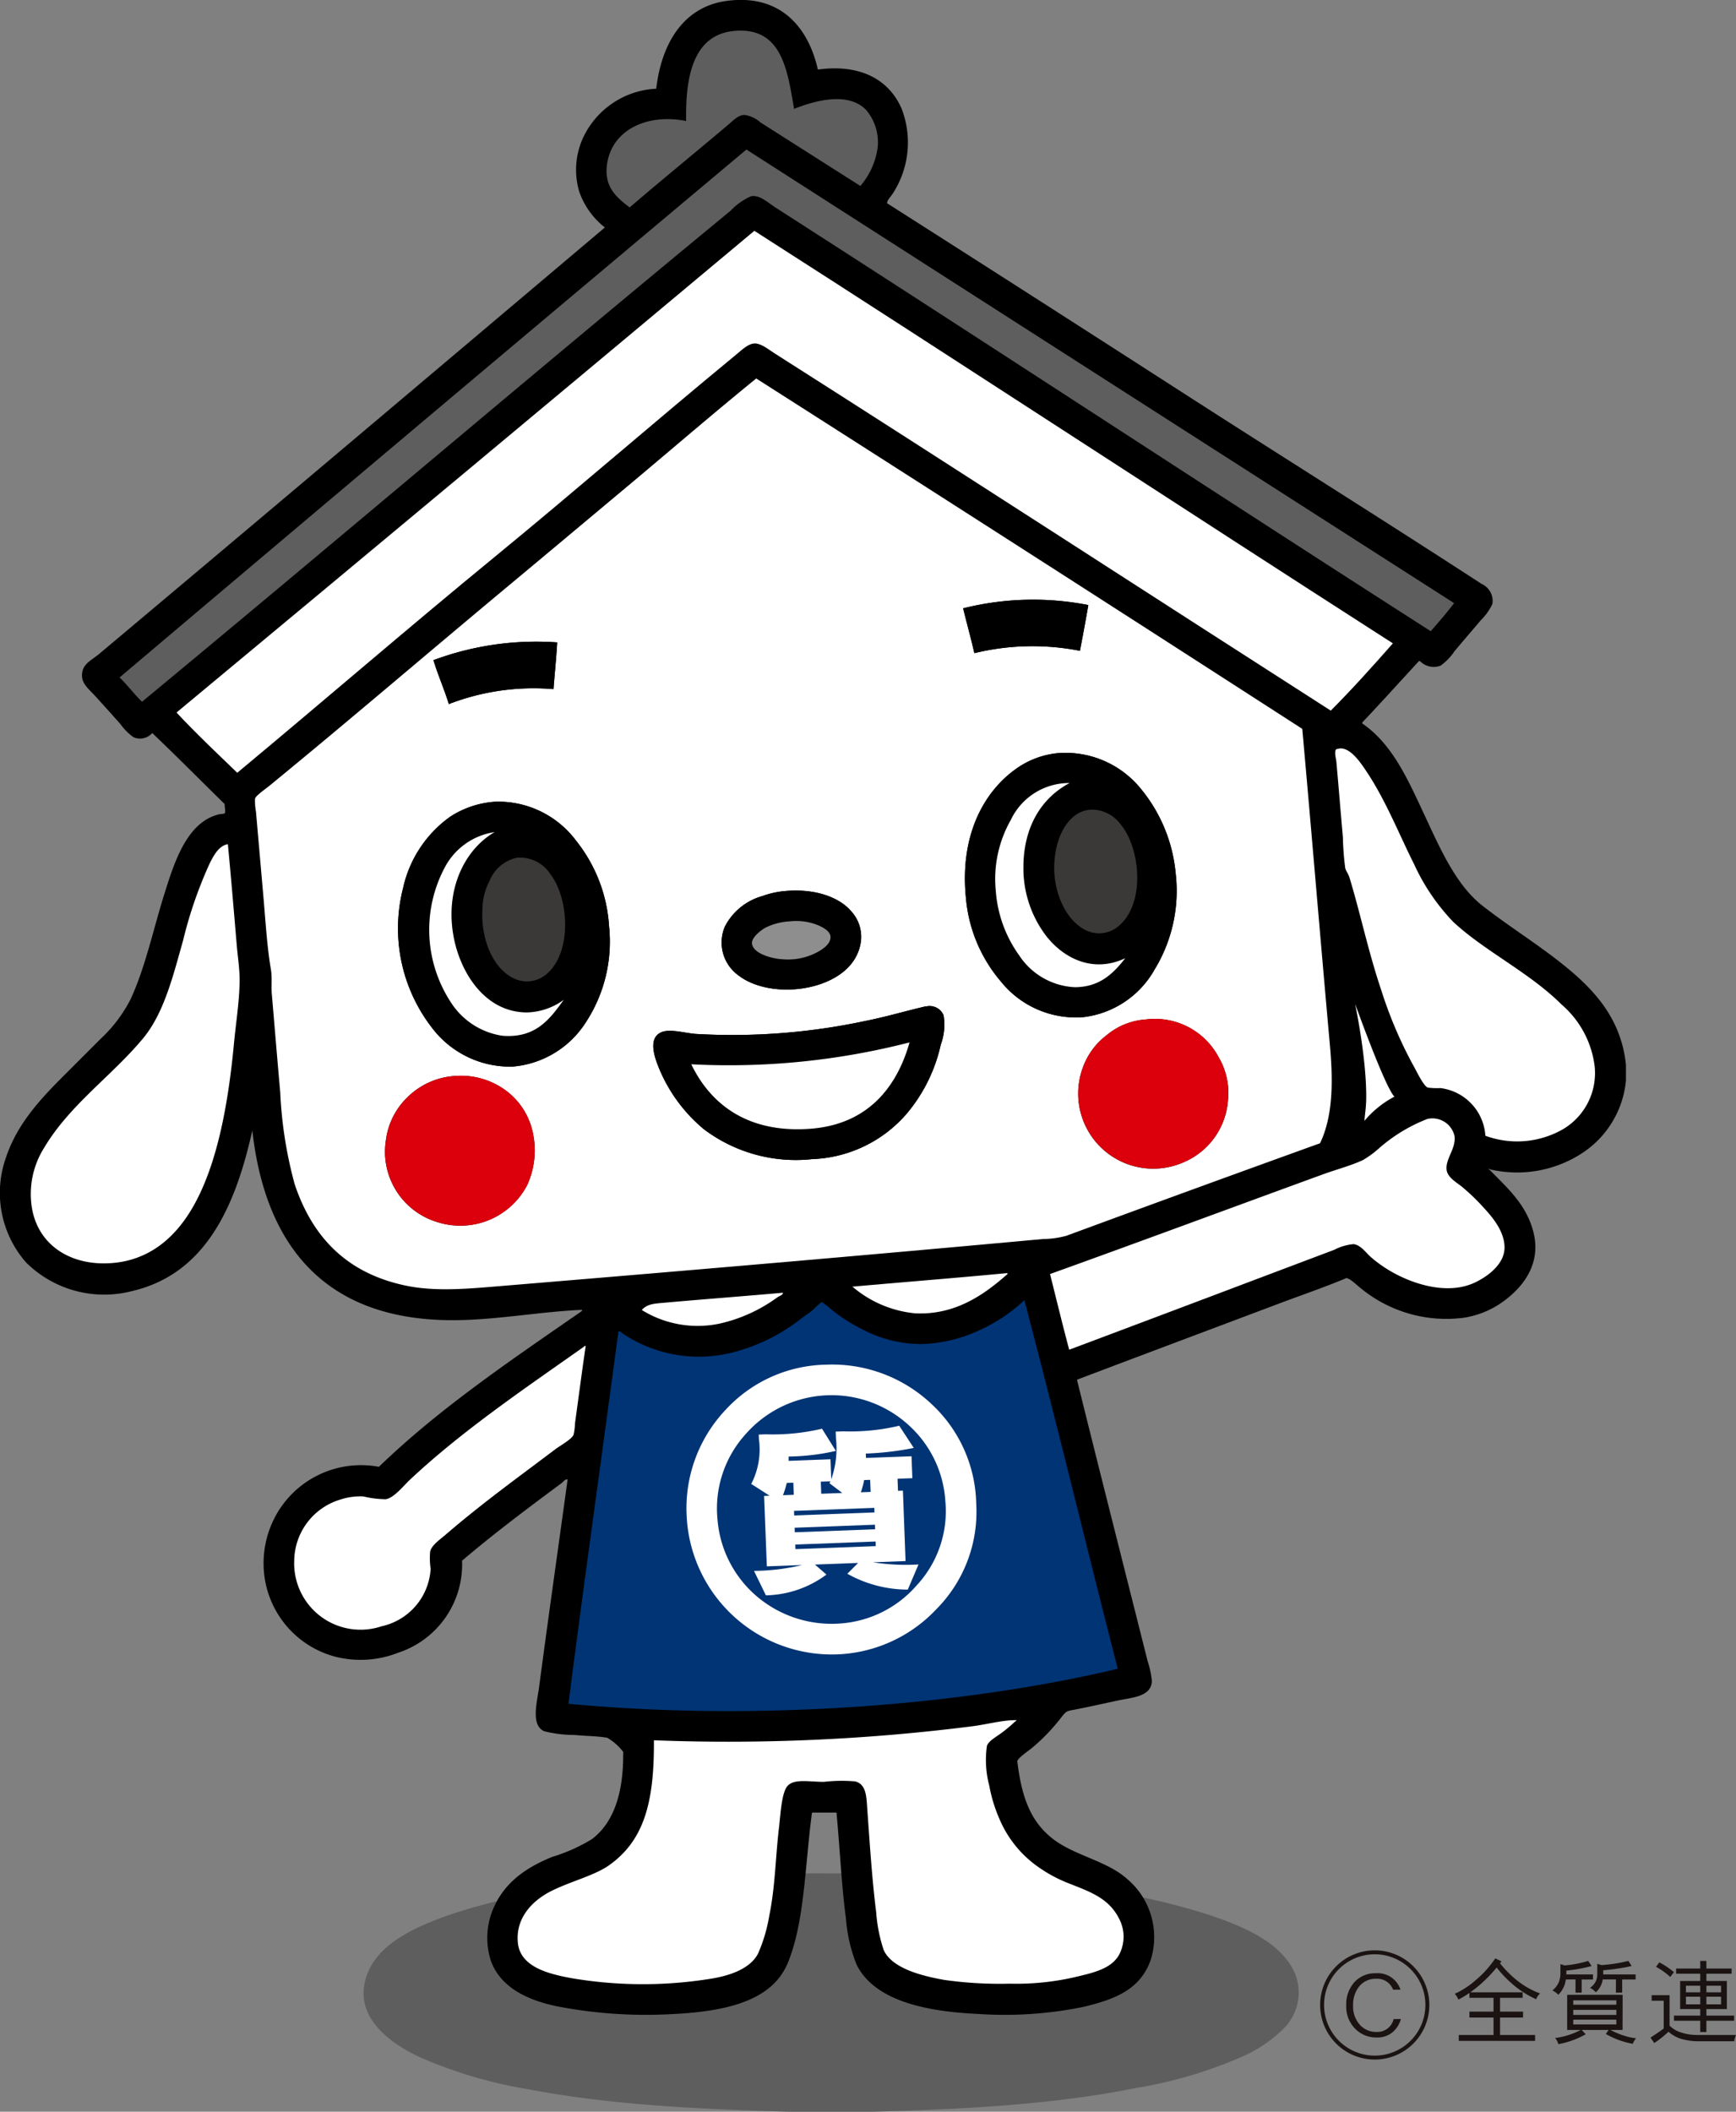
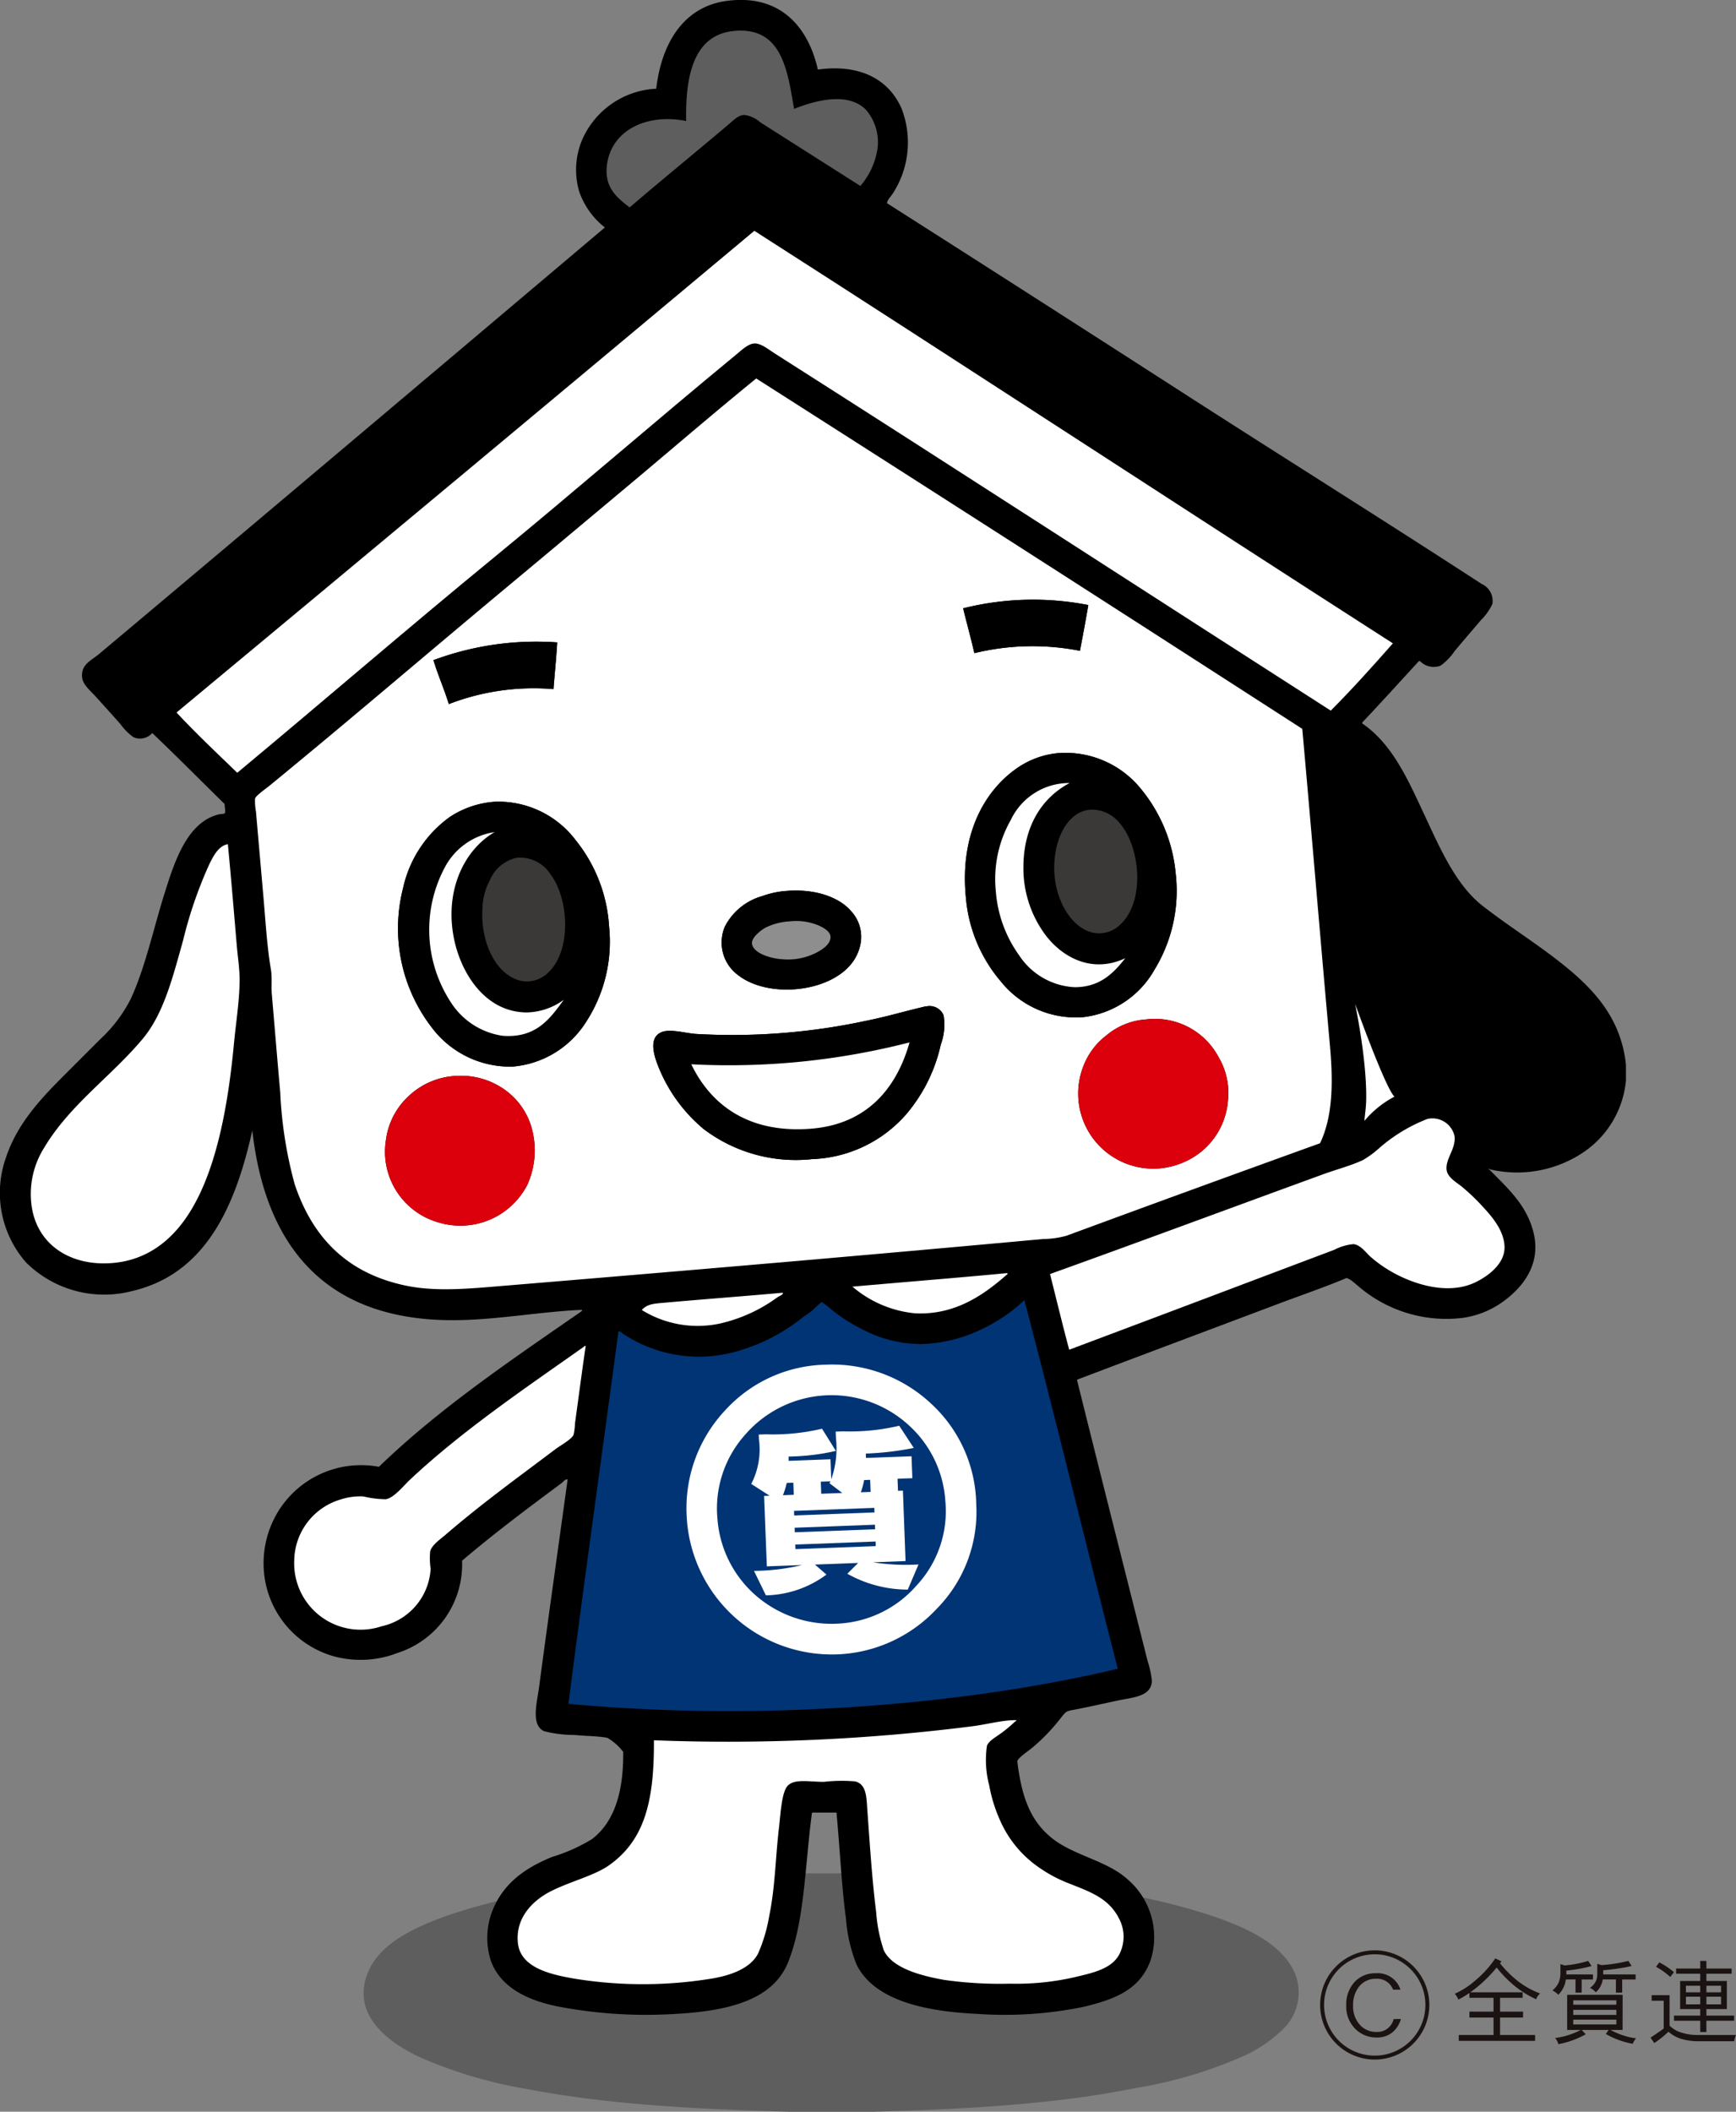
<svg xmlns="http://www.w3.org/2000/svg" width="160.773" height="195.537" viewBox="0 0 160.773 195.537">
  <rect x="0" y="0" width="160.773" height="195.537" fill="#808080" stroke="none" />
  <defs>
    <style>.a{fill:#5f5e5e;}.a,.b,.c,.d,.e,.f,.g{fill-rule:evenodd;}.c,.h{fill:#fff;}.d{fill:#3b3938;}.e{fill:#8e8e8f;}.f{fill:#dc000c;}.g{fill:#003475;}.i{fill:none;stroke:#1a1311;stroke-width:0.365px;}.j{fill:#1a1311;}</style>
  </defs>
  <g transform="translate(-727.161 -300.99)">
    <g transform="translate(727.161 300.99)">
      <path class="a" d="M798.456,446.845H790.5c-8.632-.247-16.589-.654-24.052-2.077a42.082,42.082,0,0,1-10.081-2.984c-2.518-1.188-6.327-3.671-4.844-7.658,1.082-2.909,4.511-4.407,7.57-5.493a54.957,54.957,0,0,1,10.687-2.423,185.378,185.378,0,0,1,24.745-1.427,169.653,169.653,0,0,1,24.614,1.513,58.926,58.926,0,0,1,10.642,2.421c3.083,1.062,6.51,2.528,7.7,5.408a4.713,4.713,0,0,1-.95,4.889,12.7,12.7,0,0,1-3.851,2.681,41.5,41.5,0,0,1-10.123,2.986C815.157,446.167,807,446.608,798.456,446.845Z" transform="translate(-717.519 -251.308)" />
      <path class="b" d="M727.765,408.018c1.1-3.147,3.307-5.429,5.45-7.571l3.244-3.244a13.244,13.244,0,0,0,2.812-3.721c1.376-2.992,2.112-6.56,3.159-9.863.888-2.814,2.06-6.527,5.017-7.225.23-.053.556-.011.562-.172.034-.307-.053-.495-.042-.779-2.237-2.19-4.437-4.418-6.705-6.575a1.511,1.511,0,0,1-1.731.39,5.049,5.049,0,0,1-1.211-1.212c-.769-.867-1.6-1.789-2.336-2.6-.458-.5-1.134-1.055-1.212-1.687-.153-1.237.823-1.589,1.558-2.206,15.607-13.1,31.437-26.481,46.849-39.5a7.24,7.24,0,0,1-2.379-3.331,7.143,7.143,0,0,1,.3-4.844,7.888,7.888,0,0,1,6.836-4.673c.482-4.2,2.528-7.6,6.532-8.132,5.029-.673,7.574,2.518,8.436,6.359,3.95-.54,6.568.931,7.744,3.59a8.685,8.685,0,0,1-.823,7.916c-.185.284-.469.527-.519.866q14.05,8.954,28.422,18.213c8.778,5.638,17.87,11.334,26.648,17.043a1.719,1.719,0,0,1,.995,1.86,5.271,5.271,0,0,1-1.082,1.515c-.877,1.038-1.556,1.815-2.422,2.854a5.154,5.154,0,0,1-1.3,1.342,1.753,1.753,0,0,1-1.859-.39c-.056,0-.06-.056-.13-.043-1.745,1.889-3.464,3.8-5.234,5.667-.017.06-.052.073,0,.13,2.769,1.91,4.193,5.16,5.667,8.306,1.452,3.1,2.926,6.59,5.451,8.565,2.584,2.021,5.513,3.8,8.046,5.926s4.807,4.721,5.234,8.782v1.471a9.032,9.032,0,0,1-4.023,6.7,11.03,11.03,0,0,1-8.608,1.515c-.056-.133-.132.049,0,.042,1.7,1.745,3.423,3.238,4.067,5.8.785,3.132-1.225,5.317-2.985,6.532a8.366,8.366,0,0,1-3.548,1.386,12.491,12.491,0,0,1-9.387-2.682c-.391-.293-1.09-1.012-1.428-1-.039,0-.055.031-.086.043-2.007.837-4.111,1.555-6.187,2.336-6.163,2.323-12.553,4.714-18.6,7.009-.034.008-.05.035-.043.085,2.133,8.589,4.358,17.364,6.532,26a8.486,8.486,0,0,1,.39,1.818c-.034,1.467-1.776,1.533-3.114,1.816s-2.821.621-4.11.866c-.409.077-.635.1-.865.345-.186.2-.347.433-.563.694a17.9,17.9,0,0,1-2.465,2.508c-.369.3-1.378.966-1.341,1.256.4,3.276,1.219,5.566,3.331,7.18,2.005,1.532,4.954,2,6.834,3.677a7.048,7.048,0,0,1,2.164,7.57c-.975,2.639-3.185,3.562-6.229,4.284a36.4,36.4,0,0,1-9.777.647c-4.837-.226-9.537-1.226-11.2-4.542a14.256,14.256,0,0,1-.995-4.284c-.411-3.082-.548-6.272-.865-9.689v-.13H802.43a.119.119,0,0,0-.087.13c-.645,4.935-.671,9.975-2.206,13.755-1.52,3.743-6.15,4.589-11.2,4.8a43.15,43.15,0,0,1-9.906-.691c-3.032-.57-5.507-1.816-6.4-4.24a6.906,6.906,0,0,1,.087-4.543c1-2.636,3.059-4.078,5.58-5.105a15.866,15.866,0,0,0,3.677-1.642c2.063-1.56,2.9-4.323,2.9-7.787,0-.1.008-.275,0-.3a5.133,5.133,0,0,0-1.471-1.3c-.933-.169-1.993-.158-3.027-.261a11.52,11.52,0,0,1-2.812-.345c-1.274-.559-.667-2.665-.476-4.11.838-6.326,1.8-13.086,2.64-19.207-.254-.046-.394.22-.563.345-3.138,2.33-6.307,4.7-9.214,7.182a8.6,8.6,0,0,1-5.926,8.523,9.519,9.519,0,0,1-5.884.346,8.925,8.925,0,0,1-6.488-7.4,9.2,9.2,0,0,1,1.08-5.71,9.013,9.013,0,0,1,9.518-4.455c5.553-5.375,12.2-9.854,18.645-14.319.055-.038.2-.118.174-.217-3.726.163-7.577.874-11.335.953-12.208.254-17.985-6.621-19.207-17.563-1.561,7-4.3,13.29-11.161,14.879a10.277,10.277,0,0,1-9.776-2.637,9.768,9.768,0,0,1-1.816-9.906" transform="translate(-727.161 -300.99)" />
      <path class="b" d="M779.161,303.036c-3.8.3-4.626,4.039-4.542,8.349-3.746-.743-7.046.929-7.354,4.239-.188,2.011,1.044,2.923,2.119,3.764,2.978-2.559,6.1-5.091,9.128-7.657.509-.43.925-.9,1.515-.909a2.821,2.821,0,0,1,1.47.692c3.166,2.011,6.2,3.945,9.257,5.884a6.915,6.915,0,0,0,1.6-3.548,4.625,4.625,0,0,0-1.08-3.5c-1.616-1.649-4.556-.926-6.662-.087C784,306.653,783.48,302.7,779.161,303.036Z" transform="translate(-711.074 -300.177)" />
      <path class="b" d="M735.062,359.753c.731.71,1.344,1.541,2.077,2.251,18.09-14.97,36.319-30.491,54.507-45.466a5.781,5.781,0,0,1,1.9-1.341c.789-.167,1.621.635,2.249,1.038,20.305,13.039,40.458,26.271,60.693,39.236.743-.844,1.485-1.687,2.162-2.6q-32.785-20.988-65.537-42Q764.048,335.277,735.062,359.753Z" transform="translate(-723.99 -297.024)" />
      <path class="b" d="M738.828,360.843c1.8,1.935,3.728,3.742,5.624,5.58,7.972-6.628,15.748-13.355,23.837-19.986,7.522-6.169,14.851-12.547,22.365-18.732.541-.446,1.123-1.033,1.729-1.038.586-.006,1.257.551,1.818.909,17.253,10.984,34.4,22.12,51.523,33.092,1.993-2,3.883-4.1,5.752-6.229-19.761-12.686-39.358-25.529-59.135-38.2Q765.57,338.525,738.828,360.843Z" transform="translate(-722.479 -294.869)" />
      <path class="b" d="M778.757,335.774c-3.826,3.2-7.7,6.443-11.593,9.69-7.189,5.991-14.43,12.194-21.716,18.168-.43.353-1.319.957-1.427,1.256a5.391,5.391,0,0,0,.085,1.211c.227,2.612.475,5.427.692,7.917.2,2.326.338,4.631.692,6.7.126.74.022,1.547.085,2.293.265,3.079.514,6.134.779,9.085a38.731,38.731,0,0,0,1.341,8.521c1.682,5.007,4.927,8.273,10.339,9.389,2.845.586,6.04.251,9.085,0,16.568-1.373,33.441-2.815,49.879-4.326a8.456,8.456,0,0,0,2.162-.3c7.825-2.885,15.594-5.717,23.49-8.566,1.264-2.623,1.194-5.995.908-9.172-.865-9.6-1.714-19.882-2.552-29.2Q815.724,342.217,790.437,326C786.512,329.193,782.672,332.5,778.757,335.774Z" transform="translate(-720.403 -290.954)" />
      <path class="b" d="M836.492,385.7a6.035,6.035,0,0,0,2.941-5.8,8.991,8.991,0,0,0-3.072-5.752c-2.946-2.947-7.175-4.973-10.036-7.658a19.22,19.22,0,0,1-3.59-5.277c-1.449-2.883-2.671-6.029-4.5-8.737-.439-.65-1.412-2.143-2.423-2.033-.115.013-.086.041-.216.042-.367.006-.108.94-.087,1.169.235,2.616.385,4.556.605,7.008a25.545,25.545,0,0,0,.217,2.854c.06.255.3.561.39.866,1.031,3.407,1.732,6.824,2.94,10.424a39.435,39.435,0,0,0,2.986,7.009c.317.559.939,1.9,1.341,2.032a7.064,7.064,0,0,0,1.167.043,4.754,4.754,0,0,1,4.154,4.413A8.531,8.531,0,0,0,836.492,385.7Z" transform="translate(-691.748 -281.143)" />
      <path class="b" d="M745.765,358.549a39.264,39.264,0,0,0-2.466,7.138c-.931,3.3-1.767,6.74-3.721,9.083-2.894,3.474-6.746,6.1-9.127,10.08A8.042,8.042,0,0,0,729.241,390c.362,3.6,3.287,5.748,7.137,5.58,3.892-.168,6.272-2.57,7.744-5.06,2.307-3.907,3.353-9.572,3.893-15.314.182-1.939.527-4.023.52-5.928,0-1.043-.172-2.088-.261-3.114-.275-3.217-.511-6.1-.821-9.344,0-.027-.007-.05-.043-.043C746.561,356.951,746.1,357.891,745.765,358.549Z" transform="translate(-726.344 -278.602)" />
      <path class="b" d="M822.9,387.059a4.711,4.711,0,0,1,1.774-.518c.659.092,1.1.757,1.558,1.167a11.622,11.622,0,0,0,1.513,1.125c1.91,1.215,5.426,2.564,8.177,1.256,1.193-.569,2.762-1.724,2.726-3.289-.039-1.638-1.342-3-2.25-3.98a19.345,19.345,0,0,0-1.6-1.513c-.555-.474-1.427-.914-1.513-1.645-.123-1.023.87-1.942.736-3.114a2.1,2.1,0,0,0-2.51-1.6,15,15,0,0,0-4.542,2.769,9.072,9.072,0,0,1-1.428,1.037c-1.128.528-2.416.855-3.634,1.3-8.373,3.049-17.074,6.285-25.351,9.257.589,2.339,1.157,4.7,1.776,7.007C806.37,393.3,814.75,390.132,822.9,387.059Z" transform="translate(-699.311 -271.337)" />
      <path class="b" d="M783.5,386.368a10.471,10.471,0,0,0,5.754,2.465c3.865.214,6.6-1.867,8.608-3.632-.008-.034,0-.086-.042-.087C793.076,385.565,788.264,385.944,783.5,386.368Z" transform="translate(-704.552 -267.228)" />
-       <path class="b" d="M771.868,387.319c-1.139.1-1.764.108-2.292.691a9.818,9.818,0,0,0,7.224,1.256,14.4,14.4,0,0,0,5.322-2.423c.213-.146.574-.254.518-.432C779.333,386.708,775.276,387.015,771.868,387.319Z" transform="translate(-710.139 -266.708)" />
+       <path class="b" d="M771.868,387.319c-1.139.1-1.764.108-2.292.691c.213-.146.574-.254.518-.432C779.333,386.708,775.276,387.015,771.868,387.319Z" transform="translate(-710.139 -266.708)" />
      <path class="b" d="M802.84,389.673a13.6,13.6,0,0,1-5.321,1.3,11.605,11.605,0,0,1-5.364-1.254,15.945,15.945,0,0,1-3.028-1.9,6.648,6.648,0,0,0-.951-.734,9.035,9.035,0,0,0-.865.779c-.35.286-.7.5-.952.692a17.044,17.044,0,0,1-6.619,3.244,12.665,12.665,0,0,1-9.951-1.774c-.137-.105-.342-.293-.433-.217-1.532,11.476-3.171,23.074-4.629,34.478,17.5,1.64,36.436.188,50.874-3.244-2.915-11.348-5.668-22.854-8.652-34.132A15.074,15.074,0,0,1,802.84,389.673Z" transform="translate(-712.084 -266.51)" />
      <path class="b" d="M757.336,402.3c-.622.583-1.478,1.69-2.249,1.816a9.207,9.207,0,0,1-2.077-.259,5.918,5.918,0,0,0-2.162.3,5.977,5.977,0,0,0-4.239,5.624,6.147,6.147,0,0,0,8.089,6.1,5.785,5.785,0,0,0,4.543-5.321,6.778,6.778,0,0,1-.043-1.6c.136-.591.9-1.1,1.427-1.557,3.331-2.871,6.686-5.29,10.167-7.917.461-.348,1.516-.918,1.687-1.34a5.523,5.523,0,0,0,.13-1.04c.349-2.51.624-4.685.994-7.18h-.085c-.027,0-.052.006-.043.042C768.057,393.795,762.182,397.756,757.336,402.3Z" transform="translate(-719.357 -265.296)" />
      <path class="b" d="M769.88,428.069c-1.371.984-3.558,1.491-5.408,2.421-1.532.771-3.325,2.353-3.072,4.8.235,2.27,2.941,2.9,5.149,3.289a39.519,39.519,0,0,0,12.588.042c1.948-.3,3.772-.963,4.5-2.336a14.578,14.578,0,0,0,1.04-3.5c.561-2.716.57-5.37.908-8.219.13-1.094.228-3.181.778-3.806.622-.708,1.99-.391,3.376-.391a14.445,14.445,0,0,1,2.9-.042c1.043.279,1.036,1.407,1.124,2.639.231,3.224.434,6.425.823,9.516a14.025,14.025,0,0,0,.692,3.461c.764,1.686,3.484,2.392,5.623,2.769a36.751,36.751,0,0,0,6.057.346,24.269,24.269,0,0,0,5.839-.563c1.85-.433,3.55-.79,4.284-2.119a3.571,3.571,0,0,0,0-3.332c-.985-1.963-2.789-2.524-4.8-3.33a13,13,0,0,1-2.639-1.428A10.327,10.327,0,0,1,806,423.828a13.815,13.815,0,0,1-.953-3.115,9.172,9.172,0,0,1-.216-3.676c.174-.476.747-.748,1.428-1.256a13.713,13.713,0,0,0,1.082-.908c.242-.227.385-.224,0-.217-1.233.028-2.549.4-3.851.563a179.248,179.248,0,0,1-29.5,1.3C774.024,422.154,773.127,425.736,769.88,428.069Z" transform="translate(-713.429 -255.373)" />
      <path class="a" d="M784.613,310.26c2.106-.839,5.046-1.562,6.662.087a4.625,4.625,0,0,1,1.08,3.5,6.915,6.915,0,0,1-1.6,3.548c-3.058-1.939-6.092-3.873-9.257-5.884a2.821,2.821,0,0,0-1.47-.692c-.59.013-1.006.479-1.515.909-3.03,2.566-6.151,5.1-9.128,7.657-1.075-.841-2.307-1.753-2.119-3.764.308-3.31,3.608-4.982,7.354-4.239-.084-4.311.737-8.053,4.542-8.349C783.48,302.7,784,306.653,784.613,310.26Z" transform="translate(-711.074 -300.177)" />
-       <path class="a" d="M793.116,310.871q32.76,21.014,65.537,42c-.677.908-1.42,1.752-2.162,2.6-20.235-12.965-40.388-26.2-60.693-39.236-.628-.4-1.46-1.205-2.249-1.038a5.781,5.781,0,0,0-1.9,1.341c-18.188,14.975-36.418,30.5-54.507,45.466-.733-.709-1.345-1.54-2.077-2.251Q764.031,335.253,793.116,310.871Z" transform="translate(-723.99 -297.024)" />
      <path class="c" d="M792.34,316.242c19.777,12.669,39.373,25.513,59.135,38.2-1.869,2.124-3.76,4.228-5.752,6.229-17.12-10.972-34.27-22.109-51.523-33.092-.56-.359-1.232-.915-1.818-.909-.607.006-1.188.593-1.729,1.038-7.514,6.184-14.843,12.563-22.365,18.732-8.089,6.631-15.864,13.357-23.837,19.986-1.9-1.839-3.824-3.645-5.624-5.58Q765.622,338.583,792.34,316.242Z" transform="translate(-722.479 -294.869)" />
      <path class="c" d="M790.437,326q25.344,16.166,50.571,32.445c.838,9.317,1.687,19.595,2.552,29.2.286,3.177.356,6.548-.908,9.172-7.9,2.849-15.666,5.681-23.49,8.566a8.456,8.456,0,0,1-2.162.3c-16.438,1.511-33.311,2.953-49.879,4.326-3.045.251-6.24.586-9.085,0-5.412-1.115-8.657-4.382-10.339-9.389a38.731,38.731,0,0,1-1.341-8.521c-.265-2.951-.514-6.006-.779-9.085-.063-.745.041-1.553-.085-2.293-.355-2.073-.489-4.378-.692-6.7-.217-2.49-.465-5.305-.692-7.917a5.391,5.391,0,0,1-.085-1.211c.108-.3,1-.9,1.427-1.256,7.287-5.974,14.528-12.178,21.716-18.168,3.9-3.247,7.768-6.49,11.593-9.69C782.672,332.5,786.512,329.193,790.437,326ZM809.6,347.282c.335,1.394.718,2.741,1.038,4.152a22.781,22.781,0,0,1,9.777-.217q.408-2.1.778-4.238A26.656,26.656,0,0,0,809.6,347.282Zm-49.056,4.8c.429,1.4.992,2.669,1.427,4.067a21.792,21.792,0,0,1,9.692-1.385c.109-1.446.256-2.857.345-4.326A27.28,27.28,0,0,0,760.546,352.083Zm53.814,10.167c-3.051,2.255-5.059,6.337-4.5,11.852a13.714,13.714,0,0,0,3.244,7.744,8.885,8.885,0,0,0,7.657,3.288,8.746,8.746,0,0,0,6.576-4.413,13.982,13.982,0,0,0,1.946-8.911,14.382,14.382,0,0,0-3.2-7.787,8.988,8.988,0,0,0-7.7-3.331A7.993,7.993,0,0,0,814.359,362.249ZM762.1,366.575a11.007,11.007,0,0,0-4.369,6.618,15.026,15.026,0,0,0,2.682,12.934,9.066,9.066,0,0,0,7.441,3.59,8.912,8.912,0,0,0,6.836-4.152,13.642,13.642,0,0,0,2.119-8.826,14.075,14.075,0,0,0-3.072-7.96,8.981,8.981,0,0,0-7.441-3.59A8.657,8.657,0,0,0,762.1,366.575Zm28.9,7.353a5.6,5.6,0,0,0-3.46,2.813,3.752,3.752,0,0,0,1.211,4.5c2.7,2.122,8.166,1.663,10.382-.909a4.191,4.191,0,0,0,.995-2.162,3.508,3.508,0,0,0-.951-2.9c-1.026-1.17-3.159-2.047-5.97-1.818A8.339,8.339,0,0,0,791,373.928Zm15.141,10.21c-1.829.419-3.636.964-5.537,1.341a58.919,58.919,0,0,1-15.79,1.212c-.943-.073-2.335-.482-3.115-.174-1.348.531-.663,2.393-.216,3.461a14.526,14.526,0,0,0,4.109,5.537,14.133,14.133,0,0,0,10.038,2.769,12.131,12.131,0,0,0,8.7-4.154,14.883,14.883,0,0,0,3.2-6.446,5.313,5.313,0,0,0,.259-2.724,1.4,1.4,0,0,0-1.557-.823C806.2,384.142,806.169,384.132,806.141,384.138Zm16.742,2.682a6.494,6.494,0,0,0-2.162,2.9,6.952,6.952,0,0,0,9.17,8.912,6.763,6.763,0,0,0,4.239-5.841,6.5,6.5,0,0,0-.865-3.936,6.678,6.678,0,0,0-6.749-3.5A6.333,6.333,0,0,0,822.882,386.82Zm-64.673,5.667a6.7,6.7,0,0,0-2.077,4.11,6.8,6.8,0,0,0,4.8,7.526,6.971,6.971,0,0,0,8.306-3.461,7.746,7.746,0,0,0,.433-5.147,6.508,6.508,0,0,0-2.553-3.677,7.01,7.01,0,0,0-4.542-1.254A6.857,6.857,0,0,0,758.21,392.487Z" transform="translate(-720.403 -290.954)" />
      <path class="b" d="M802.407,341.111q-.37,2.138-.778,4.238a22.781,22.781,0,0,0-9.777.217c-.321-1.411-.7-2.758-1.038-4.152A26.657,26.657,0,0,1,802.407,341.111Z" transform="translate(-701.615 -285.086)" />
      <path class="b" d="M767.27,343.46c-.088,1.469-.235,2.88-.345,4.326a21.793,21.793,0,0,0-9.692,1.385c-.434-1.4-1-2.665-1.427-4.067A27.28,27.28,0,0,1,767.27,343.46Z" transform="translate(-715.665 -283.975)" />
-       <path class="c" d="M829.31,386.31a4.754,4.754,0,0,0-4.154-4.413,7.064,7.064,0,0,1-1.167-.043c-.4-.13-1.024-1.473-1.341-2.032a39.435,39.435,0,0,1-2.986-7.009c-1.208-3.6-1.909-7.018-2.94-10.424-.094-.305-.329-.611-.39-.866a25.545,25.545,0,0,1-.217-2.854c-.22-2.452-.37-4.392-.605-7.008-.021-.228-.28-1.163.087-1.169.13,0,.1-.029.216-.042,1.01-.109,1.984,1.383,2.423,2.033,1.829,2.709,3.051,5.855,4.5,8.737a19.22,19.22,0,0,0,3.59,5.277c2.862,2.685,7.091,4.711,10.036,7.658a8.991,8.991,0,0,1,3.072,5.752,6.035,6.035,0,0,1-2.941,5.8A8.531,8.531,0,0,1,829.31,386.31Z" transform="translate(-691.748 -281.143)" />
      <path class="b" d="M799.547,350.766a8.988,8.988,0,0,1,7.7,3.331,14.382,14.382,0,0,1,3.2,7.787,13.982,13.982,0,0,1-1.946,8.911,8.746,8.746,0,0,1-6.576,4.413,8.885,8.885,0,0,1-7.657-3.288,13.714,13.714,0,0,1-3.244-7.744c-.561-5.516,1.448-9.6,4.5-11.852A7.993,7.993,0,0,1,799.547,350.766Zm-4.368,6.187a11.062,11.062,0,0,0-1.386,6.618,11.661,11.661,0,0,0,2.164,5.926,6.532,6.532,0,0,0,5.148,2.943c2.308,0,3.578-1.278,4.672-2.684-3.244,1.527-6.12-.269-7.613-2.465a10.348,10.348,0,0,1-1.818-5.97c.008-3.736,1.673-6.411,4.282-7.787A5.972,5.972,0,0,0,795.179,356.953Zm6.229-.605c-1.429.858-2.167,2.825-2.207,4.888-.049,2.58,1.176,5.2,3.115,6.012a2.779,2.779,0,0,0,2.856-.475c2.527-2.131,2-7.312.129-9.473a3.306,3.306,0,0,0-2.725-1.3A2.85,2.85,0,0,0,801.408,356.347Z" transform="translate(-701.568 -281.028)" />
      <path class="c" d="M799.824,352.731c-2.609,1.376-4.274,4.051-4.282,7.787a10.348,10.348,0,0,0,1.818,5.97c1.494,2.2,4.369,3.992,7.613,2.465-1.094,1.406-2.364,2.679-4.672,2.684a6.532,6.532,0,0,1-5.148-2.943,11.661,11.661,0,0,1-2.164-5.926,11.062,11.062,0,0,1,1.386-6.618A5.972,5.972,0,0,1,799.824,352.731Z" transform="translate(-700.763 -280.225)" />
      <path class="b" d="M762.5,353.971a8.981,8.981,0,0,1,7.441,3.59,14.075,14.075,0,0,1,3.072,7.96,13.642,13.642,0,0,1-2.119,8.826,8.912,8.912,0,0,1-6.836,4.152,9.066,9.066,0,0,1-7.441-3.59,15.026,15.026,0,0,1-2.682-12.934,11.007,11.007,0,0,1,4.369-6.618A8.657,8.657,0,0,1,762.5,353.971Zm-4.757,6.185a12.263,12.263,0,0,0,.605,12.372,6.857,6.857,0,0,0,4.8,3.115c3.077.237,4.375-1.544,5.666-3.331a6,6,0,0,1-3.416,1.169c-3.9-.008-6.187-3.722-6.792-7.053-.79-4.35,1.03-8.039,3.807-9.645A6.246,6.246,0,0,0,757.742,360.157Zm4.2,1.167a5.541,5.541,0,0,0-.649,2.51c-.2,3.027,1.136,5.974,3.331,6.662a2.8,2.8,0,0,0,2.553-.52c2.438-1.993,2.138-7.008.432-9.257a3.347,3.347,0,0,0-3.157-1.557A3.525,3.525,0,0,0,761.938,361.324Z" transform="translate(-716.605 -279.734)" />
      <path class="d" d="M800.208,354.493a3.306,3.306,0,0,1,2.725,1.3c1.868,2.161,2.4,7.342-.129,9.473a2.779,2.779,0,0,1-2.856.475c-1.939-.809-3.164-3.432-3.115-6.012.041-2.063.778-4.03,2.207-4.888A2.851,2.851,0,0,1,800.208,354.493Z" transform="translate(-699.2 -279.521)" />
      <path class="c" d="M761.589,355.973c-2.777,1.606-4.6,5.3-3.807,9.645.605,3.331,2.892,7.044,6.792,7.053a6,6,0,0,0,3.416-1.169c-1.291,1.787-2.588,3.568-5.666,3.331a6.857,6.857,0,0,1-4.8-3.115,12.263,12.263,0,0,1-.605-12.372A6.246,6.246,0,0,1,761.589,355.973Z" transform="translate(-715.78 -278.923)" />
      <path class="c" d="M747.409,356.775c.036-.007.041.017.043.043.31,3.248.547,6.127.821,9.344.088,1.026.256,2.071.261,3.114.007,1.9-.338,3.988-.52,5.928-.54,5.741-1.586,11.407-3.893,15.314-1.471,2.49-3.852,4.892-7.744,5.06-3.849.168-6.775-1.984-7.137-5.58a8.042,8.042,0,0,1,1.211-5.147c2.381-3.98,6.233-6.606,9.127-10.08,1.953-2.343,2.79-5.785,3.721-9.083a39.264,39.264,0,0,1,2.466-7.138C746.1,357.891,746.561,356.951,747.409,356.775Z" transform="translate(-726.344 -278.602)" />
      <path class="d" d="M762.212,357.68a3.347,3.347,0,0,1,3.157,1.557c1.707,2.249,2.007,7.264-.432,9.257a2.8,2.8,0,0,1-2.553.52c-2.194-.688-3.533-3.635-3.331-6.662a5.541,5.541,0,0,1,.649-2.51A3.525,3.525,0,0,1,762.212,357.68Z" transform="translate(-714.37 -278.252)" />
      <path class="b" d="M780.831,359.872c2.811-.23,4.944.647,5.97,1.818a3.508,3.508,0,0,1,.951,2.9,4.191,4.191,0,0,1-.995,2.162c-2.217,2.573-7.679,3.031-10.382.909a3.752,3.752,0,0,1-1.211-4.5,5.6,5.6,0,0,1,3.46-2.812A8.338,8.338,0,0,1,780.831,359.872Zm-1.86,3.374c-.361.182-1.33.876-1.3,1.47.046.869,1.634,1.4,2.726,1.471a5.782,5.782,0,0,0,3.244-.605c.521-.268,1.334-.779,1.3-1.471-.025-.482-.6-.817-1.082-1.037a5.345,5.345,0,0,0-2.639-.391A5.8,5.8,0,0,0,778.972,363.247Z" transform="translate(-708.028 -277.373)" />
      <path class="e" d="M780.408,361.875a5.345,5.345,0,0,1,2.639.391c.486.22,1.057.555,1.082,1.037.035.692-.778,1.2-1.3,1.471a5.782,5.782,0,0,1-3.244.605c-1.092-.073-2.679-.6-2.726-1.471-.031-.594.938-1.288,1.3-1.47A5.8,5.8,0,0,1,780.408,361.875Z" transform="translate(-707.216 -276.564)" />
      <path class="b" d="M795.658,367.492a1.4,1.4,0,0,1,1.557.823,5.313,5.313,0,0,1-.259,2.724,14.883,14.883,0,0,1-3.2,6.446,12.131,12.131,0,0,1-8.7,4.154,14.133,14.133,0,0,1-10.038-2.769,14.526,14.526,0,0,1-4.109-5.537c-.447-1.068-1.132-2.93.216-3.461.781-.308,2.172.1,3.115.174a58.919,58.919,0,0,0,15.79-1.212c1.9-.377,3.708-.922,5.537-1.341C795.6,367.486,795.63,367.5,795.658,367.492Zm-10.772,11.334c5.158-.387,7.945-3.663,9.172-7.96-.018-.074-.056.008-.13,0a67.1,67.1,0,0,1-20.073,1.99C775.69,376.662,779.192,379.255,784.886,378.826Z" transform="translate(-709.833 -274.308)" />
      <path class="f" d="M804.676,368.361a6.678,6.678,0,0,1,6.749,3.5,6.5,6.5,0,0,1,.865,3.936,6.763,6.763,0,0,1-4.239,5.841,6.952,6.952,0,0,1-9.17-8.912,6.494,6.494,0,0,1,2.162-2.9A6.333,6.333,0,0,1,804.676,368.361Z" transform="translate(-698.564 -273.966)" />
      <path class="c" d="M772.847,371.894a67.1,67.1,0,0,0,20.073-1.99c.074.008.112-.074.13,0-1.226,4.3-4.013,7.573-9.172,7.96C778.185,378.292,774.683,375.7,772.847,371.894Z" transform="translate(-708.826 -273.345)" />
      <path class="f" d="M759.122,372.092a7.01,7.01,0,0,1,4.542,1.254,6.508,6.508,0,0,1,2.553,3.677,7.746,7.746,0,0,1-.433,5.147,6.971,6.971,0,0,1-8.306,3.461,6.8,6.8,0,0,1-4.8-7.526,6.7,6.7,0,0,1,2.077-4.11A6.857,6.857,0,0,1,759.122,372.092Z" transform="translate(-716.946 -272.462)" />
      <path class="c" d="M798.331,396.316c-.618-2.309-1.187-4.668-1.776-7.007,8.278-2.972,16.979-6.208,25.351-9.257,1.218-.444,2.506-.771,3.634-1.3a9.072,9.072,0,0,0,1.428-1.037,15,15,0,0,1,4.542-2.769,2.1,2.1,0,0,1,2.51,1.6c.135,1.172-.859,2.091-.736,3.114.087.732.958,1.172,1.513,1.645a19.345,19.345,0,0,1,1.6,1.513c.908.977,2.211,2.342,2.25,3.98.036,1.565-1.533,2.72-2.726,3.289-2.751,1.309-6.267-.041-8.177-1.256a11.622,11.622,0,0,1-1.513-1.125c-.455-.411-.9-1.075-1.558-1.167a4.711,4.711,0,0,0-1.774.518C814.75,390.132,806.37,393.3,798.331,396.316Z" transform="translate(-699.311 -271.337)" />
      <path class="c" d="M797.817,385.114c.042,0,.034.053.042.087-2.012,1.766-4.743,3.847-8.608,3.632a10.471,10.471,0,0,1-5.754-2.465C788.264,385.944,793.076,385.565,797.817,385.114Z" transform="translate(-704.552 -267.228)" />
      <path class="c" d="M782.64,386.411c.056.178-.305.286-.518.432a14.4,14.4,0,0,1-5.322,2.423,9.818,9.818,0,0,1-7.224-1.256c.528-.583,1.153-.59,2.292-.691C775.276,387.015,779.333,386.708,782.64,386.411Z" transform="translate(-710.139 -266.708)" />
      <path class="g" d="M806.95,386.9c2.984,11.278,5.737,22.784,8.652,34.132-14.438,3.432-33.373,4.884-50.874,3.244,1.457-11.4,3.1-23,4.629-34.478.091-.076.3.112.433.217a12.665,12.665,0,0,0,9.951,1.774,17.044,17.044,0,0,0,6.619-3.244c.254-.189.6-.406.952-.692a9.035,9.035,0,0,1,.865-.779,6.648,6.648,0,0,1,.951.734,15.945,15.945,0,0,0,3.028,1.9,11.605,11.605,0,0,0,5.364,1.254,13.6,13.6,0,0,0,5.321-1.3A15.074,15.074,0,0,0,806.95,386.9Z" transform="translate(-712.084 -266.51)" />
      <path class="g" d="M776.174,395.322a13.26,13.26,0,0,0-3.635,9.776,13.464,13.464,0,0,0,13.931,12.892,13.289,13.289,0,0,0,9.214-4.2,12.784,12.784,0,0,0,3.677-9.734,12.929,12.929,0,0,0-4.152-9.257,13.4,13.4,0,0,0-9.777-3.634A12.935,12.935,0,0,0,776.174,395.322Z" transform="translate(-708.951 -264.804)" />
      <path class="c" d="M773.472,389.972c-.008-.036.017-.041.043-.042h.085c-.37,2.5-.645,4.671-.994,7.18a5.523,5.523,0,0,1-.13,1.04c-.171.422-1.226.992-1.687,1.34-3.481,2.627-6.836,5.046-10.167,7.917-.53.455-1.291.966-1.427,1.557a6.778,6.778,0,0,0,.043,1.6,5.785,5.785,0,0,1-4.543,5.321,6.147,6.147,0,0,1-8.089-6.1,5.977,5.977,0,0,1,4.239-5.624,5.918,5.918,0,0,1,2.162-.3,9.207,9.207,0,0,0,2.077.259c.771-.126,1.627-1.233,2.249-1.816C762.182,397.756,768.057,393.795,773.472,389.972Z" transform="translate(-719.357 -265.296)" />
      <path class="c" d="M785.432,391.169a13.4,13.4,0,0,1,9.777,3.634,12.929,12.929,0,0,1,4.152,9.257,12.784,12.784,0,0,1-3.677,9.734,13.289,13.289,0,0,1-9.214,4.2A13.464,13.464,0,0,1,772.539,405.1a13.26,13.26,0,0,1,3.635-9.776A12.935,12.935,0,0,1,785.432,391.169Z" transform="translate(-708.951 -264.804)" />
      <path class="g" d="M777.227,396.759a10.238,10.238,0,0,0-2.639,7.874,10.431,10.431,0,0,0,3.5,7.05,10.718,10.718,0,0,0,7.873,2.639,10.322,10.322,0,0,0,7.051-3.5,10.085,10.085,0,0,0,2.682-7.829,10.35,10.35,0,0,0-3.461-7.095,10.581,10.581,0,0,0-15.011.865Z" transform="translate(-708.144 -263.992)" />
      <path class="c" d="M773.989,416.518a179.248,179.248,0,0,0,29.5-1.3c1.3-.164,2.618-.535,3.851-.563.385-.007.242-.01,0,.217a13.713,13.713,0,0,1-1.082.908c-.681.507-1.254.779-1.428,1.256a9.172,9.172,0,0,0,.216,3.676,13.815,13.815,0,0,0,.953,3.115,10.327,10.327,0,0,0,3.634,4.456,13,13,0,0,0,2.639,1.428c2.014.806,3.817,1.366,4.8,3.33a3.571,3.571,0,0,1,0,3.332c-.734,1.328-2.434,1.686-4.284,2.119a24.269,24.269,0,0,1-5.839.563,36.751,36.751,0,0,1-6.057-.346c-2.14-.377-4.86-1.083-5.623-2.769a14.025,14.025,0,0,1-.692-3.461c-.388-3.091-.591-6.292-.823-9.516-.088-1.232-.081-2.36-1.124-2.639a14.445,14.445,0,0,0-2.9.042c-1.386,0-2.754-.317-3.376.391-.549.625-.647,2.712-.778,3.806-.338,2.849-.348,5.5-.908,8.219a14.578,14.578,0,0,1-1.04,3.5c-.726,1.373-2.55,2.039-4.5,2.336a39.519,39.519,0,0,1-12.588-.042c-2.207-.391-4.913-1.019-5.149-3.289-.254-2.45,1.54-4.032,3.072-4.8,1.85-.93,4.037-1.438,5.408-2.421C773.127,425.736,774.024,422.154,773.989,416.518Z" transform="translate(-713.429 -255.373)" />
      <path class="h" d="M791.307,410.372a11.471,11.471,0,0,1-5.6-1.469l1-1-4,.15,1.069.926a9.716,9.716,0,0,1-5.611,1.924l-1.1-2.265a19.961,19.961,0,0,0,4.458-.542l-3.269.123L778,401.694l.509-.018-1.7-1.089a6.976,6.976,0,0,0,.709-4.166l-.015-.406.661-.024a19.7,19.7,0,0,0,5.2-.519l1.282,2.056a20.609,20.609,0,0,1-4.375.521c0,.135-.006.27,0,.4l3.879-.146.07,1.848a8.59,8.59,0,0,0,.434-3.8l-.024-.61.677-.025a19.664,19.664,0,0,0,5.207-.518l1.348,2.054a27.226,27.226,0,0,1-4.441.523c0,.136.01.27.016.406l4.217-.158.076,2.032-1.372.052.043,1.117.455-.017.244,6.522-3.014.114a19.727,19.727,0,0,0,4.214.2Zm-10.6-9.9-.611.024a7.837,7.837,0,0,1-.349,1.134l1-.038Zm7.5,2.33-7.436.279.015.423,7.437-.279Zm.059,1.56-7.437.279.015.423,7.438-.279Zm.059,1.557-7.437.28.015.425,7.437-.28Zm-4.274-5.4.1-.175-.9.034.041,1.118,1.949-.073Zm3.771-.312-.558.021a8.218,8.218,0,0,1-.3,1.131l.9-.035Z" transform="translate(-707.236 -263.179)" />
      <path class="c" d="M816.72,367.325s2.763,7.716,3.638,8.59a9.187,9.187,0,0,0-2.776,2.239c.024-.411.107-.967.137-1.442C817.719,376.712,818.011,373.815,816.72,367.325Z" transform="translate(-691.219 -274.368)" />
    </g>
    <g transform="translate(849.602 481.768)">
      <path class="i" d="M824.285,434.87a4.874,4.874,0,1,1-4.874-4.875A4.875,4.875,0,0,1,824.285,434.87Z" transform="translate(-814.536 -429.995)" />
      <g transform="translate(12.28 0.561)">
        <path class="j" d="M827.055,430.4l.58.269q-.069.095-.139.181a9.906,9.906,0,0,0,1.739,1.714,7.58,7.58,0,0,0,1.982,1.082,1.152,1.152,0,0,0-.373.535A9.04,9.04,0,0,1,828.916,433a11.025,11.025,0,0,1-1.731-1.757,12.808,12.808,0,0,1-1.428,1.488,12.655,12.655,0,0,1-1.012.806h4.844v.51H827.5v1.279h2.129v.547H827.5v1.617h3.244v.545h-7.068v-.545h3.219v-1.617h-2.232v-.547h2.232v-1.279h-2.232v-.45a9.3,9.3,0,0,1-1.022.614,1.748,1.748,0,0,0-.338-.537,7.617,7.617,0,0,0,1.921-1.246A9.676,9.676,0,0,0,827.055,430.4Z" transform="translate(-823.299 -430.395)" />
        <path class="j" d="M833.071,430.562l.313.476a14.436,14.436,0,0,1-2.336.423v.355h2.465v.468h-1.047V433.5h-.57v-1.219H831a3.183,3.183,0,0,1-.1.458,2.42,2.42,0,0,1-.6.961,1.7,1.7,0,0,0-.545-.4,2.071,2.071,0,0,0,.58-.734,2.23,2.23,0,0,0,.164-.823v-.883l.39.122A10.308,10.308,0,0,0,833.071,430.562Zm3.184,6.394h-1.124a7.825,7.825,0,0,0,1.333.553,5.338,5.338,0,0,0,1.038.216,1.952,1.952,0,0,0-.3.51,7.019,7.019,0,0,1-1.151-.293,7.669,7.669,0,0,1-1.349-.615l.259-.371h-2.492l.371.4a8.107,8.107,0,0,1-2.534.916,1.381,1.381,0,0,0-.3-.57,7,7,0,0,0,2.371-.744h-1.254V433.7h5.139Zm-4.568-2.742v.406h3.99v-.406Zm3.99.881h-3.99v.468h3.99Zm0,.909h-3.99v.441h3.99Zm1.115-5.443.3.476a19.428,19.428,0,0,1-2.63.39v.388h3v.468h-1.244V433.5h-.58v-1.219h-1.219a1.845,1.845,0,0,1-.1.388,1.928,1.928,0,0,1-.545.8,1.555,1.555,0,0,0-.537-.408,1.688,1.688,0,0,0,.52-.57,1.511,1.511,0,0,0,.154-.64v-1.02l.39.121A14.011,14.011,0,0,0,836.791,430.562Z" transform="translate(-820.707 -430.328)" />
        <path class="j" d="M836.345,433.737h1.661v2.821a2.6,2.6,0,0,0,1.09.64,4.7,4.7,0,0,0,1.445.224h3.617a2.548,2.548,0,0,0-.174.58h-3.443a5.751,5.751,0,0,1-1.505-.234,3.171,3.171,0,0,1-1.134-.649,8.579,8.579,0,0,1-1.316,1.047l-.346-.5q.7-.458,1.221-.839v-2.578h-1.115Zm.709-3.037a6.874,6.874,0,0,1,1.358.908l-.345.441a6.715,6.715,0,0,0-1.316-.943Zm1.557.572h2.232v-.71h.572v.71h2.335v.475h-2.335v.675h1.895v2.6h-1.895v.605h2.569v.476h-2.569v1.047h-.572v-1.047h-2.431v-.476h2.431v-.605h-1.86v-2.6h1.86v-.675h-2.232Zm.909,1.592v.605h1.323v-.605Zm1.323,1.721v-.709h-1.323v.709Zm.572-1.721v.605h1.358v-.605Zm1.358,1.012h-1.358v.709h1.358Z" transform="translate(-818.105 -430.328)" />
      </g>
      <g transform="translate(2.242 1.935)">
        <path class="j" d="M821.191,435.618a2.435,2.435,0,0,1-.9,1.323,2.25,2.25,0,0,1-1.382.387,2.721,2.721,0,0,1-1.98-.838,2.913,2.913,0,0,1-.8-2.145,3.066,3.066,0,0,1,.723-2.1,2.58,2.58,0,0,1,2.031-.865,2.207,2.207,0,0,1,2.269,1.522h-.684a1.566,1.566,0,0,0-1.561-1.012,1.947,1.947,0,0,0-1.6.74,2.683,2.683,0,0,0-.542,1.718,2.53,2.53,0,0,0,.675,1.858,2.012,2.012,0,0,0,1.5.607,1.539,1.539,0,0,0,1.578-1.191Z" transform="translate(-816.136 -431.376)" />
      </g>
    </g>
  </g>
</svg>